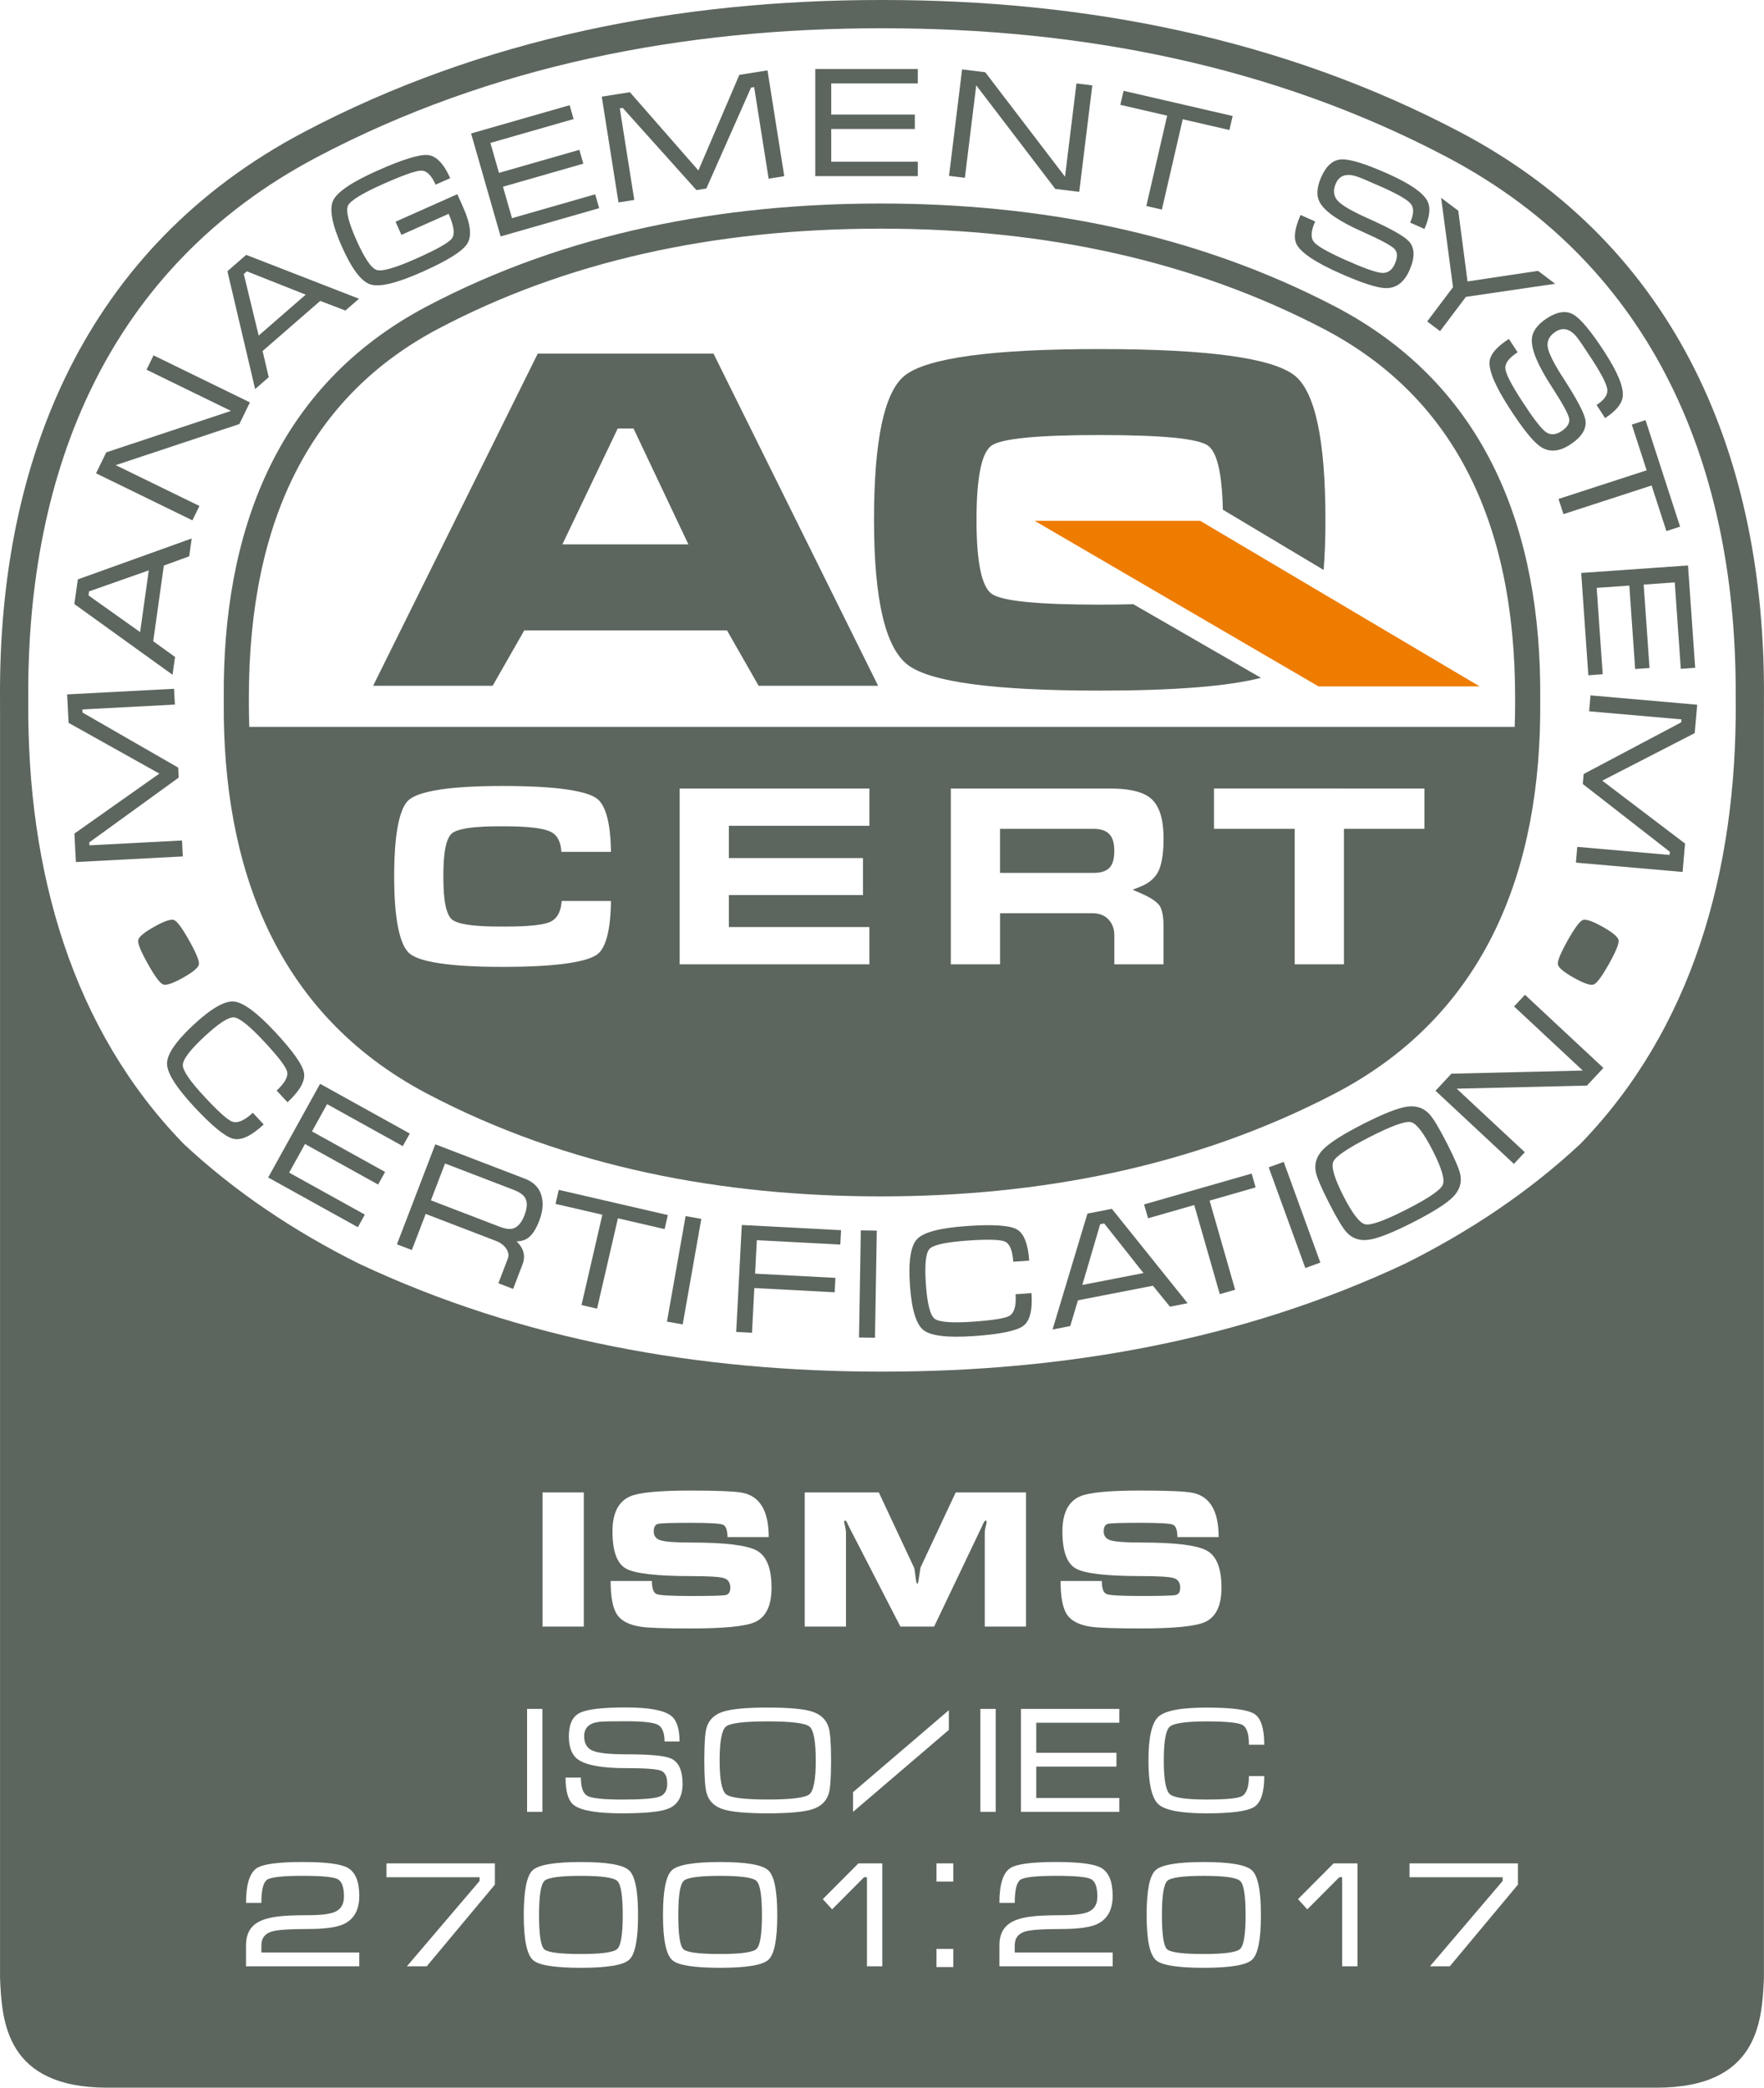
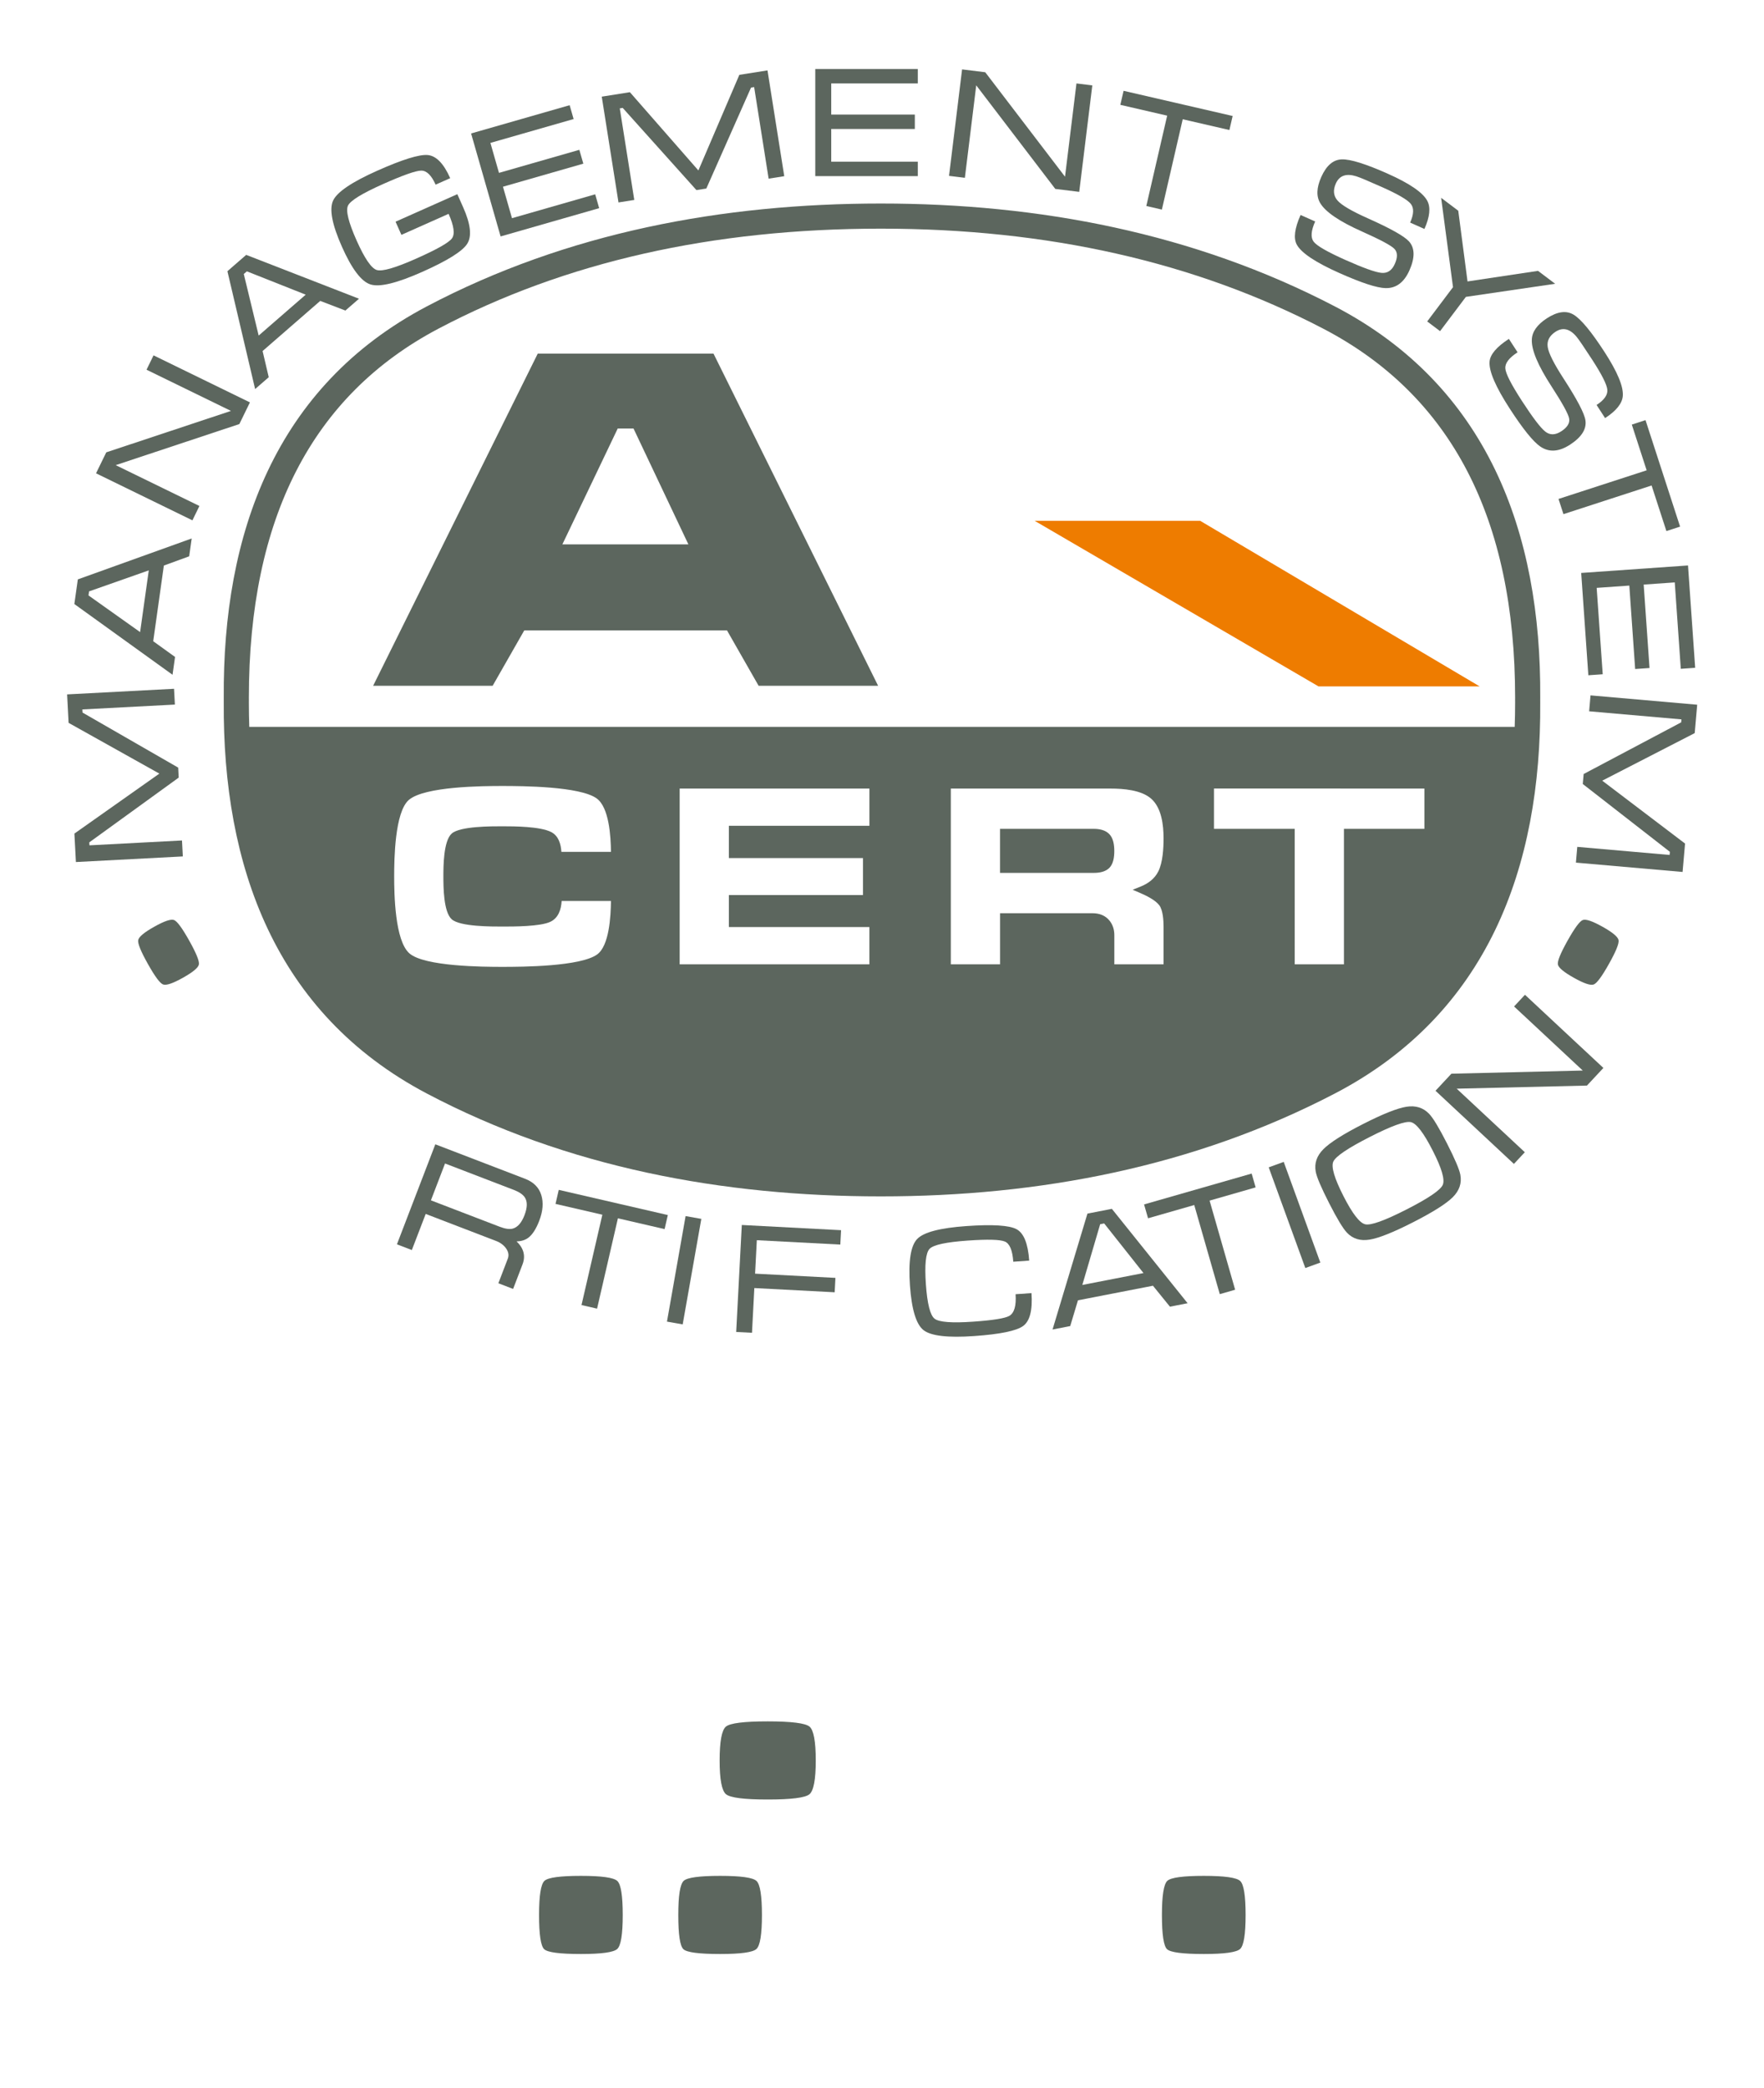
<svg xmlns="http://www.w3.org/2000/svg" version="1.1" id="Layer_1" x="0px" y="0px" width="100px" height="118.302px" viewBox="0 0 100 118.302" style="enable-background:new 0 0 100 118.302;" xml:space="preserve">
  <g>
    <polygon style="fill:none;" points="17.33,16.697 13.994,15.376 13.82,15.527 14.664,19.014  " />
    <path style="fill:none;" d="M79.986,63.587c-0.313-0.073-1.094,0.209-2.343,0.845   c-1.25,0.637-1.937,1.103-2.061,1.399c-0.125,0.296,0.068,0.945,0.578,1.946   c0.505,0.991,0.916,1.524,1.233,1.598c0.316,0.074,1.097-0.205,2.341-0.839   c1.244-0.634,1.93-1.1,2.057-1.397c0.127-0.297-0.063-0.944-0.571-1.94   C80.71,64.198,80.298,63.661,79.986,63.587z" />
    <path style="fill:none;" d="M85.891,39.794l-0.001-0.13l0.001-0.13   c0-10.161-3.626-17.132-10.879-20.91c-7.252-3.778-15.611-5.667-25.078-5.667   c-9.554,0-17.912,1.889-25.078,5.667c-7.165,3.778-10.748,10.749-10.748,20.91   l0.001,0.13l-0.001,0.13c0,0.472,0.007,0.937,0.023,1.395h71.736   C85.883,40.731,85.891,40.266,85.891,39.794z M43.005,38.86l-1.792-3.137H29.72   l-1.792,3.137h-6.775l9.331-18.821h9.964l9.331,18.821H43.005z M62.356,39.135   h-0.013H62.329c-5.95,0-9.568-0.483-10.854-1.448   c-1.285-0.966-1.928-3.704-1.928-8.216c0-4.529,0.581-7.259,1.743-8.19   c1.268-1.001,4.947-1.501,11.039-1.501h0.013h0.013   c6.092,0,9.771,0.5,11.039,1.501c1.162,0.931,1.743,3.66,1.743,8.19   c0,1.036-0.034,1.977-0.102,2.826l-5.714-3.415   c-0.044-2.063-0.328-3.276-0.852-3.637c-0.572-0.395-2.61-0.593-6.114-0.593   h-0.013H62.329c-3.504,0-5.541,0.197-6.114,0.593   c-0.572,0.395-0.858,1.804-0.858,4.226c0,2.388,0.291,3.783,0.871,4.187   c0.58,0.403,2.618,0.605,6.114,0.606c0.692-0,1.326-0.008,1.904-0.024   l7.237,4.171C69.609,38.893,66.567,39.135,62.356,39.135z M74.746,38.896   l-16.093-9.383h9.384l15.842,9.383H74.746z" />
    <polygon style="fill:none;" points="62.368,69.372 61.356,72.814 64.823,72.141 62.594,69.328  " />
    <polygon style="fill:none;" points="35.018,24.283 31.881,30.847 39.024,30.847 35.914,24.283     " />
    <path style="fill:none;" d="M29.132,67.429l-3.902-1.498l-0.801,2.088l3.903,1.498   c0.309,0.119,0.556,0.153,0.74,0.103c0.277-0.077,0.498-0.332,0.663-0.762   c0.165-0.431,0.173-0.764,0.022-0.999C29.65,67.691,29.442,67.548,29.132,67.429z   " />
    <path style="fill:none;" d="M82.029,8.903c-9.897-5.218-20.833-7.301-31.955-7.301   l-0.073,0l-0.073-0c-11.123,0-22.059,2.083-31.955,7.301   c-11.857,6.252-16.456,17.771-16.368,30.669l0.001,0.092l-0.001,0.092   c-0.066,9.679,2.508,18.582,8.808,25.064c2.877,2.688,6.236,4.943,9.931,6.785   c9.259,4.354,19.343,6.12,29.585,6.12l0.073-0l0.073,0   c10.242,0,20.325-1.766,29.584-6.12c3.696-1.842,7.054-4.098,9.931-6.785   c6.3-6.483,8.874-15.386,8.808-25.064l-0.001-0.092l0.001-0.092   C98.485,26.675,93.885,15.155,82.029,8.903z M96.098,37.842L95.283,37.899   l-0.342-4.896l-1.761,0.123l0.331,4.727l-0.814,0.057l-0.331-4.727l-1.851,0.129   l0.342,4.895l-0.814,0.057l-0.405-5.798l6.055-0.423L96.098,37.842z    M93.283,23.807l1.961,6.035l-0.776,0.252l-0.839-2.583l-4.996,1.623l-0.28-0.861   l4.996-1.623l-0.842-2.591L93.283,23.807z M89.217,17.837   c0.416,0.255,0.995,0.954,1.736,2.095c0.738,1.136,1.087,1.972,1.046,2.506   c-0.034,0.424-0.37,0.843-1.004,1.255l-0.483-0.744   c0.436-0.284,0.639-0.574,0.609-0.871c-0.031-0.297-0.317-0.863-0.859-1.696   c-0.464-0.715-0.759-1.147-0.885-1.298c-0.382-0.457-0.778-0.552-1.19-0.285   c-0.347,0.226-0.496,0.513-0.446,0.861c0.05,0.349,0.348,0.942,0.892,1.781   c0.77,1.186,1.186,1.978,1.247,2.376c0.075,0.495-0.219,0.956-0.878,1.385   c-0.625,0.406-1.184,0.441-1.678,0.105c-0.404-0.274-0.979-0.987-1.727-2.138   c-0.809-1.246-1.193-2.135-1.152-2.67c0.031-0.408,0.396-0.84,1.096-1.294   l0.493,0.759c-0.481,0.313-0.713,0.615-0.696,0.907   c0.017,0.292,0.333,0.912,0.949,1.86c0.603,0.928,1.038,1.501,1.306,1.718   c0.268,0.218,0.573,0.215,0.916-0.007c0.347-0.225,0.496-0.469,0.447-0.729   c-0.049-0.261-0.385-0.87-1.007-1.828c-0.76-1.171-1.129-2.049-1.108-2.635   c0.013-0.446,0.298-0.85,0.854-1.211C88.292,17.649,88.801,17.581,89.217,17.837z    M82.668,11.942l0.525,4.007l3.996-0.599l0.971,0.732l-5.06,0.743l-1.463,1.942   l-0.73-0.55l1.463-1.942l-0.674-5.063L82.668,11.942z M73.73,12.181l0.827,0.368   c-0.233,0.524-0.263,0.904-0.09,1.14c0.173,0.236,0.776,0.584,1.809,1.043   c1.011,0.45,1.688,0.693,2.031,0.729c0.343,0.036,0.598-0.132,0.764-0.505   c0.169-0.378,0.161-0.663-0.022-0.855c-0.184-0.192-0.797-0.52-1.84-0.984   c-1.275-0.568-2.063-1.103-2.364-1.606c-0.231-0.382-0.212-0.875,0.057-1.481   c0.291-0.654,0.681-0.987,1.169-1c0.488-0.012,1.353,0.258,2.597,0.811   c1.237,0.551,1.985,1.062,2.242,1.532c0.202,0.375,0.149,0.908-0.159,1.6   l-0.81-0.361c0.212-0.475,0.224-0.83,0.036-1.062   c-0.188-0.232-0.736-0.551-1.644-0.955c-0.778-0.347-1.261-0.549-1.45-0.607   c-0.569-0.176-0.954-0.039-1.154,0.409c-0.168,0.378-0.137,0.7,0.095,0.965   c0.232,0.265,0.804,0.601,1.718,1.008c1.292,0.575,2.071,1.013,2.339,1.314   c0.332,0.374,0.338,0.921,0.018,1.64c-0.303,0.681-0.753,1.015-1.35,1.002   c-0.488-0.01-1.359-0.294-2.613-0.852c-1.357-0.604-2.163-1.141-2.42-1.612   C73.319,13.504,73.39,12.943,73.73,12.181z M63.695,5.146l6.182,1.428   l-0.184,0.795l-2.646-0.611l-1.182,5.119l-0.882-0.204l1.182-5.119l-2.655-0.613   L63.695,5.146z M54.54,3.932l1.313,0.161l4.522,5.92l0.649-5.285l0.898,0.11   l-0.741,6.034l-1.356-0.167l-4.483-5.87l-0.643,5.241L53.8,9.966L54.54,3.932z    M46.217,3.91h5.813v0.816h-4.908v1.766h4.739v0.816h-4.739v1.855h4.908v0.817   h-5.813V3.91z M35.708,5.224l3.883,4.434l2.322-5.417l1.596-0.253l0.949,5.995   l-0.885,0.14l-0.822-5.189l-0.176,0.028l-2.535,5.72l-0.561,0.089l-4.179-4.657   l-0.167,0.027l0.822,5.189l-0.894,0.141l-0.95-5.995L35.708,5.224z M32.293,5.961   l0.225,0.785l-4.717,1.353l0.487,1.698l4.556-1.306l0.225,0.785l-4.555,1.306   l0.511,1.783l4.717-1.353l0.225,0.785l-5.587,1.602l-1.673-5.835L32.293,5.961z    M18.884,11.367c0.227-0.486,1.062-1.051,2.505-1.693   c1.422-0.633,2.373-0.928,2.855-0.887c0.481,0.041,0.907,0.478,1.278,1.311   l-0.827,0.368c-0.238-0.535-0.512-0.8-0.821-0.796   c-0.309,0.005-1.025,0.257-2.15,0.758c-1.2,0.534-1.865,0.944-1.998,1.229   c-0.132,0.286,0.031,0.941,0.488,1.969c0.455,1.021,0.837,1.58,1.145,1.676   c0.308,0.096,1.057-0.121,2.246-0.65c1.162-0.517,1.833-0.897,2.014-1.139   c0.18-0.242,0.118-0.706-0.188-1.393l-2.675,1.191l-0.332-0.746l3.502-1.559   l0.332,0.746c0.426,0.956,0.5,1.647,0.223,2.072   c-0.277,0.425-1.124,0.952-2.54,1.583c-1.438,0.64-2.416,0.878-2.936,0.714   c-0.52-0.164-1.06-0.875-1.62-2.134C18.824,12.726,18.657,11.853,18.884,11.367   z M13.958,14.442l6.394,2.485l-0.77,0.67l-1.427-0.547L14.886,19.892l0.349,1.484   l-0.77,0.67l-1.571-6.677L13.958,14.442z M6.024,25.633l7.069-2.348l-4.786-2.334   l0.397-0.814l5.464,2.665l-0.599,1.228l-7.01,2.327l4.746,2.315l-0.397,0.814   l-5.464-2.665L6.024,25.633z M4.411,32.832l6.455-2.319l-0.142,1.011l-1.436,0.524   l-0.603,4.288l1.237,0.891l-0.142,1.011l-5.566-4.008L4.411,32.832z M4.218,47.236   l4.816-3.398L3.889,40.962l-0.085-1.613l6.062-0.318l0.047,0.895l-5.246,0.275   l0.009,0.177l5.424,3.119l0.03,0.567l-5.069,3.669l0.009,0.168l5.247-0.275   l0.047,0.904l-6.061,0.318L4.218,47.236z M9.246,55.787   c-0.178-0.066-0.466-0.455-0.865-1.167c-0.399-0.711-0.581-1.16-0.546-1.346   c0.035-0.185,0.337-0.438,0.907-0.757c0.572-0.321,0.947-0.448,1.122-0.382   c0.176,0.066,0.464,0.456,0.864,1.171c0.4,0.714,0.582,1.164,0.547,1.348   c-0.036,0.184-0.34,0.437-0.912,0.758C9.796,55.728,9.424,55.854,9.246,55.787z    M11.614,62.172c0.771,0.827,1.286,1.288,1.546,1.385   c0.306,0.111,0.697-0.055,1.173-0.499l0.617,0.662   c-0.705,0.658-1.286,0.926-1.742,0.806c-0.456-0.121-1.187-0.72-2.191-1.797   c-1.021-1.095-1.536-1.908-1.547-2.44c-0.011-0.532,0.484-1.264,1.483-2.196   c1.004-0.936,1.771-1.383,2.301-1.339c0.53,0.044,1.307,0.615,2.332,1.714   c1.009,1.082,1.558,1.852,1.646,2.312c0.089,0.459-0.222,1.02-0.931,1.682   L15.684,61.799c0.476-0.444,0.672-0.808,0.588-1.094   c-0.084-0.285-0.514-0.844-1.288-1.674c-0.831-0.891-1.404-1.351-1.716-1.379   c-0.313-0.028-0.878,0.34-1.696,1.103c-0.809,0.754-1.211,1.291-1.205,1.609   C10.371,60.682,10.787,61.285,11.614,62.172z M21.434,67.124l-4.145-2.297   l-0.899,1.622l4.292,2.379l-0.396,0.714l-5.084-2.818l2.943-5.309l5.084,2.818   l-0.396,0.714l-4.292-2.379l-0.856,1.544l4.145,2.297L21.434,67.124z    M30.571,69.179c-0.18,0.469-0.39,0.791-0.627,0.966   c-0.169,0.125-0.388,0.193-0.658,0.204c0.173,0.161,0.291,0.331,0.356,0.508   c0.094,0.251,0.087,0.515-0.018,0.791l-0.534,1.392l-0.836-0.321l0.534-1.392   c0.072-0.188,0.042-0.378-0.089-0.571c-0.132-0.193-0.325-0.338-0.579-0.436   l-3.985-1.53l-0.786,2.046l-0.845-0.324l2.176-5.667l5.087,1.953   c0.481,0.185,0.787,0.491,0.921,0.919C30.819,68.145,30.781,68.632,30.571,69.179   z M35.029,69.038l-1.182,5.119l-0.882-0.204l1.182-5.119l-2.655-0.613l0.184-0.795   l6.182,1.427l-0.184,0.795L35.029,69.038z M38.675,75.029l-0.892-0.157l1.054-5.978   l0.892,0.157L38.675,75.029z M47.637,70.526l-4.733-0.248l-0.099,1.896   l4.555,0.239l-0.043,0.815l-4.555-0.239l-0.133,2.535l-0.895-0.047l0.318-6.062   l5.627,0.295L47.637,70.526z M49.606,75.839l-0.905-0.016l0.106-6.069   l0.905,0.016L49.606,75.839z M49.934,67.794c-8.948,0-17.776-1.631-25.742-5.831   c-8.604-4.537-11.572-12.888-11.508-22.179l0-0.121l-0-0.121   c-0.064-9.291,2.904-17.642,11.508-22.179c7.966-4.2,16.794-5.831,25.742-5.831   c8.959,0,17.747,1.666,25.736,5.829c8.638,4.499,11.708,12.788,11.645,22.181   l-0.001,0.121l0.001,0.121c0.063,9.393-3.007,17.682-11.645,22.182   C67.681,66.128,58.893,67.794,49.934,67.794z M58.005,75.137   c-0.381,0.279-1.306,0.469-2.776,0.572c-1.493,0.105-2.45-0.007-2.87-0.333   c-0.42-0.326-0.678-1.171-0.773-2.535c-0.096-1.369,0.04-2.246,0.408-2.631   c0.367-0.385,1.301-0.629,2.8-0.734c1.476-0.103,2.42-0.045,2.832,0.176   c0.413,0.22,0.653,0.814,0.721,1.782l-0.903,0.063   c-0.045-0.649-0.205-1.031-0.48-1.145c-0.275-0.114-0.979-0.132-2.112-0.053   c-1.216,0.085-1.933,0.241-2.151,0.466c-0.219,0.226-0.289,0.896-0.211,2.012   c0.077,1.104,0.241,1.753,0.493,1.949c0.251,0.196,0.981,0.252,2.191,0.167   c1.127-0.079,1.811-0.189,2.05-0.33c0.279-0.168,0.396-0.576,0.35-1.225   l0.903-0.063C58.543,74.238,58.386,74.858,58.005,75.137z M66.323,74.046   l-0.963-1.187l-4.251,0.826l-0.439,1.46l-1.002,0.195l1.978-6.568l1.385-0.269   l4.294,5.349L66.323,74.046z M70.019,73.085l-0.87,0.25l-1.448-5.05   l-2.619,0.751l-0.225-0.785l6.1-1.749l0.225,0.785l-2.611,0.749L70.019,73.085z    M73.976,71.834l-2.076-5.704l0.851-0.309l2.076,5.704L73.976,71.834z    M82.357,67.842c-0.374,0.373-1.126,0.847-2.254,1.422   c-1.122,0.572-1.945,0.9-2.467,0.983c-0.522,0.083-0.947-0.047-1.275-0.391   c-0.227-0.236-0.563-0.792-1.009-1.667c-0.454-0.891-0.709-1.488-0.764-1.792   c-0.088-0.473,0.057-0.899,0.435-1.277c0.378-0.378,1.126-0.852,2.244-1.422   c1.123-0.572,1.944-0.899,2.463-0.981c0.52-0.082,0.947,0.05,1.283,0.397   c0.227,0.237,0.565,0.795,1.013,1.675c0.451,0.886,0.704,1.481,0.76,1.784   C82.875,67.045,82.732,67.469,82.357,67.842z M89.963,61.516l-7.384,0.176   l3.861,3.601l-0.617,0.662l-4.446-4.146l0.902-0.967l7.447-0.178l-3.894-3.632   l0.617-0.662l4.446,4.146L89.963,61.516z M91.209,54.62   c-0.398,0.712-0.687,1.101-0.865,1.167c-0.178,0.067-0.55-0.059-1.117-0.376   c-0.573-0.321-0.877-0.574-0.912-0.758c-0.036-0.184,0.147-0.634,0.547-1.348   c0.4-0.715,0.688-1.105,0.864-1.171c0.176-0.066,0.55,0.061,1.122,0.382   c0.57,0.319,0.872,0.572,0.906,0.757C91.79,53.46,91.608,53.909,91.209,54.62   z M96.072,41.543l-5.242,2.695l4.695,3.564l-0.141,1.609l-6.047-0.529   l0.078-0.893l5.233,0.458l0.016-0.177l-4.937-3.844l0.05-0.566l5.53-2.928   l0.015-0.168l-5.234-0.458l0.079-0.902l6.047,0.529L96.072,41.543z" />
    <polygon style="fill:none;" points="5.017,33.741 7.943,35.819 8.434,32.322 5.05,33.513  " />
    <path style="fill:#5C665E;" d="M90.849,52.517c-0.573-0.321-0.947-0.448-1.122-0.382   c-0.176,0.066-0.463,0.456-0.864,1.171c-0.4,0.714-0.583,1.164-0.547,1.348   c0.035,0.184,0.339,0.437,0.912,0.758c0.567,0.317,0.939,0.443,1.117,0.376   c0.178-0.066,0.466-0.455,0.865-1.167c0.399-0.711,0.581-1.16,0.546-1.346   C91.721,53.089,91.418,52.836,90.849,52.517z" />
    <polygon style="fill:#5C665E;" points="41.734,75.478 42.63,75.524 42.763,72.99 47.317,73.229    47.36,72.413 42.805,72.174 42.904,70.278 47.637,70.526 47.68,69.711    42.052,69.416  " />
-     <rect x="46.172" y="72.344" transform="matrix(0.017 -1 1 0.017 -24.432 120.733)" style="fill:#5C665E;" width="6.07" height="0.905" />
-     <path style="fill:#5C665E;" d="M11.571,58.755c0.818-0.763,1.383-1.13,1.696-1.103   c0.313,0.028,0.885,0.487,1.716,1.379c0.774,0.831,1.204,1.389,1.288,1.674   c0.084,0.286-0.112,0.65-0.588,1.094l0.617,0.662   c0.71-0.662,1.02-1.222,0.931-1.682c-0.088-0.459-0.637-1.23-1.646-2.312   c-1.025-1.099-1.802-1.67-2.332-1.714c-0.53-0.044-1.297,0.403-2.301,1.339   c-0.999,0.932-1.494,1.664-1.483,2.196c0.011,0.532,0.527,1.345,1.547,2.44   c1.005,1.077,1.735,1.676,2.191,1.797c0.456,0.12,1.037-0.148,1.742-0.806   l-0.617-0.662c-0.476,0.444-0.867,0.61-1.173,0.499   c-0.26-0.097-0.776-0.559-1.546-1.385c-0.827-0.887-1.244-1.49-1.249-1.808   C10.36,60.046,10.761,59.509,11.571,58.755z" />
    <rect x="35.722" y="71.508" transform="matrix(0.174 -0.985 0.985 0.174 -38.841 97.635)" style="fill:#5C665E;" width="6.07" height="0.905" />
-     <polygon style="fill:#5C665E;" points="18.542,62.568 22.834,64.948 23.23,64.234 18.146,61.416    15.203,66.724 20.287,69.542 20.682,68.828 16.391,66.449 17.29,64.827    21.434,67.124 21.83,66.41 17.686,64.113  " />
    <path style="fill:#5C665E;" d="M29.765,66.797l-5.087-1.953l-2.176,5.667l0.845,0.324   l0.786-2.046l3.985,1.53c0.254,0.098,0.447,0.243,0.579,0.436   c0.132,0.193,0.162,0.384,0.089,0.571l-0.534,1.392l0.836,0.321l0.534-1.392   c0.106-0.276,0.112-0.54,0.018-0.791c-0.065-0.177-0.184-0.346-0.356-0.508   c0.27-0.01,0.489-0.078,0.658-0.204c0.238-0.175,0.447-0.497,0.627-0.966   c0.21-0.547,0.248-1.034,0.115-1.463C30.552,67.288,30.245,66.982,29.765,66.797   z M29.734,68.858c-0.165,0.431-0.387,0.685-0.663,0.762   c-0.184,0.05-0.431,0.015-0.74-0.103l-3.903-1.498l0.801-2.088l3.902,1.498   c0.309,0.119,0.517,0.262,0.624,0.43C29.907,68.094,29.899,68.427,29.734,68.858z" />
    <polygon style="fill:#5C665E;" points="31.676,67.426 31.492,68.221 34.147,68.834 32.965,73.953    33.847,74.157 35.029,69.038 37.675,69.649 37.859,68.853  " />
    <path style="fill:#5C665E;" d="M57.572,73.339c0.045,0.649-0.071,1.058-0.35,1.225   c-0.239,0.141-0.922,0.251-2.05,0.33c-1.21,0.085-1.94,0.029-2.191-0.167   c-0.251-0.196-0.415-0.846-0.493-1.949c-0.078-1.115-0.008-1.786,0.211-2.012   c0.218-0.226,0.936-0.381,2.151-0.466c1.133-0.079,1.837-0.062,2.112,0.053   c0.275,0.114,0.435,0.496,0.48,1.145l0.903-0.063   c-0.068-0.968-0.308-1.562-0.721-1.782c-0.413-0.22-1.357-0.279-2.832-0.176   c-1.499,0.105-2.432,0.349-2.8,0.734c-0.367,0.385-0.504,1.261-0.408,2.631   c0.096,1.363,0.353,2.208,0.773,2.535c0.42,0.326,1.377,0.438,2.87,0.333   c1.47-0.103,2.395-0.294,2.776-0.572c0.381-0.279,0.538-0.899,0.471-1.861   L57.572,73.339z" />
    <path style="fill:#5C665E;" d="M61.646,68.771l-1.978,6.568l1.002-0.195l0.439-1.46   l4.251-0.826l0.963,1.187l1.002-0.195l-4.294-5.349L61.646,68.771z M61.356,72.814   l1.012-3.442l0.227-0.044l2.228,2.812L61.356,72.814z" />
    <rect x="72.911" y="65.792" transform="matrix(0.94 -0.342 0.342 0.94 -19.115 29.241)" style="fill:#5C665E;" width="0.905" height="6.07" />
    <polygon style="fill:#5C665E;" points="85.832,57.033 89.726,60.664 82.279,60.843 81.378,61.81    85.823,65.955 86.441,65.293 82.579,61.692 89.963,61.516 90.895,60.517    86.449,56.371  " />
    <path style="fill:#5C665E;" d="M82.026,64.788c-0.448-0.88-0.786-1.439-1.013-1.675   c-0.336-0.347-0.763-0.479-1.283-0.397c-0.519,0.082-1.34,0.409-2.463,0.981   c-1.118,0.569-1.865,1.043-2.244,1.422c-0.378,0.379-0.523,0.804-0.435,1.277   c0.055,0.304,0.309,0.901,0.764,1.792c0.446,0.875,0.782,1.431,1.009,1.667   c0.328,0.344,0.753,0.475,1.275,0.391c0.522-0.083,1.345-0.411,2.467-0.983   c1.128-0.575,1.879-1.049,2.254-1.422c0.374-0.373,0.517-0.797,0.429-1.269   C82.731,66.269,82.478,65.674,82.026,64.788z M81.79,67.14   c-0.127,0.297-0.813,0.763-2.057,1.397c-1.244,0.634-2.025,0.914-2.341,0.839   c-0.317-0.075-0.728-0.607-1.233-1.598c-0.51-1.002-0.703-1.65-0.578-1.946   c0.125-0.296,0.811-0.762,2.061-1.399c1.249-0.637,2.03-0.918,2.343-0.845   c0.313,0.073,0.724,0.61,1.234,1.612C81.728,66.195,81.918,66.843,81.79,67.14z   " />
    <polygon style="fill:#5C665E;" points="70.956,66.502 64.857,68.251 65.082,69.036 67.701,68.285    69.149,73.335 70.019,73.085 68.571,68.035 71.181,67.286  " />
    <polygon style="fill:#EE7C00;" points="58.654,29.513 74.746,38.896 83.881,38.896 68.038,29.513     " />
    <path style="fill:#5C665E;" d="M21.005,16.119c0.52,0.164,1.498-0.074,2.936-0.714   c1.416-0.63,2.263-1.158,2.54-1.583c0.277-0.425,0.203-1.115-0.223-2.072   l-0.332-0.746l-3.502,1.559l0.332,0.746l2.675-1.191   c0.305,0.686,0.368,1.151,0.188,1.393c-0.18,0.242-0.852,0.622-2.014,1.139   c-1.189,0.529-1.938,0.746-2.246,0.65c-0.308-0.096-0.69-0.655-1.145-1.676   c-0.457-1.027-0.62-1.683-0.488-1.969c0.132-0.285,0.798-0.695,1.998-1.229   c1.124-0.5,1.841-0.753,2.15-0.758c0.309-0.005,0.582,0.261,0.821,0.796   l0.827-0.368c-0.37-0.832-0.797-1.269-1.278-1.311   c-0.482-0.041-1.433,0.254-2.855,0.887c-1.443,0.643-2.278,1.207-2.505,1.693   c-0.227,0.486-0.06,1.359,0.501,2.619C19.945,15.244,20.485,15.956,21.005,16.119   z" />
    <polygon style="fill:#5C665E;" points="52.03,9.164 47.122,9.164 47.122,7.309 51.861,7.309    51.861,6.493 47.122,6.493 47.122,4.727 52.03,4.727 52.03,3.91 46.217,3.91    46.217,9.98 52.03,9.98  " />
    <polygon style="fill:#5C665E;" points="55.342,4.836 59.824,10.706 61.181,10.872 61.922,4.839    61.024,4.728 60.375,10.013 55.853,4.094 54.54,3.932 53.8,9.966    54.698,10.076  " />
    <polygon style="fill:#5C665E;" points="90.042,38.265 90.857,38.208 90.514,33.313 92.365,33.183    92.696,37.911 93.51,37.854 93.179,33.126 94.941,33.003 95.283,37.899    96.098,37.842 95.692,32.043 89.637,32.467  " />
    <polygon style="fill:#5C665E;" points="88.351,28.274 88.631,29.135 93.628,27.511 94.467,30.094    95.243,29.842 93.283,23.807 92.506,24.06 93.348,26.651  " />
    <path style="fill:#5C665E;" d="M75.935,15.475c1.254,0.558,2.125,0.842,2.613,0.852   c0.596,0.013,1.046-0.321,1.35-1.002c0.32-0.719,0.314-1.265-0.018-1.64   c-0.268-0.3-1.048-0.738-2.339-1.314c-0.913-0.407-1.486-0.743-1.718-1.008   c-0.231-0.265-0.263-0.587-0.095-0.965c0.2-0.449,0.584-0.585,1.154-0.409   c0.188,0.058,0.671,0.26,1.45,0.607c0.908,0.404,1.456,0.723,1.644,0.955   c0.188,0.233,0.176,0.587-0.036,1.062l0.81,0.361   c0.308-0.692,0.361-1.225,0.159-1.6c-0.257-0.471-1.004-0.981-2.242-1.532   c-1.243-0.553-2.109-0.824-2.597-0.811c-0.488,0.013-0.878,0.346-1.169,1   c-0.269,0.605-0.288,1.099-0.057,1.481c0.301,0.503,1.089,1.038,2.364,1.606   c1.043,0.465,1.656,0.793,1.84,0.984c0.183,0.192,0.191,0.477,0.022,0.855   c-0.166,0.373-0.421,0.541-0.764,0.505c-0.343-0.036-1.02-0.279-2.031-0.729   c-1.032-0.46-1.635-0.807-1.809-1.043c-0.174-0.236-0.144-0.616,0.09-1.14   l-0.827-0.368c-0.339,0.762-0.411,1.323-0.214,1.682   C73.772,14.333,74.578,14.871,75.935,15.475z" />
    <polygon style="fill:#5C665E;" points="64.984,11.673 65.866,11.877 67.048,6.758 69.694,7.368    69.878,6.573 63.695,5.146 63.511,5.941 66.166,6.554  " />
    <polygon style="fill:#5C665E;" points="80.907,18.215 81.637,18.765 83.1,16.823 88.161,16.081    87.189,15.349 83.193,15.948 82.668,11.942 81.697,11.21 82.37,16.273  " />
    <polygon style="fill:#5C665E;" points="35.957,11.33 35.135,6.142 35.301,6.115 39.48,10.772    40.041,10.684 42.576,4.963 42.752,4.935 43.573,10.124 44.459,9.984    43.509,3.989 41.913,4.241 39.591,9.659 35.708,5.224 34.113,5.477 35.062,11.472     " />
    <path style="fill:#5C665E;" d="M86.838,19.249c-0.022,0.586,0.348,1.464,1.108,2.635   c0.622,0.958,0.958,1.567,1.007,1.828c0.049,0.261-0.1,0.504-0.447,0.729   c-0.343,0.222-0.648,0.225-0.916,0.007c-0.268-0.217-0.703-0.79-1.306-1.718   c-0.616-0.948-0.932-1.568-0.949-1.86c-0.017-0.292,0.215-0.595,0.696-0.907   l-0.493-0.759c-0.7,0.454-1.065,0.885-1.096,1.294   c-0.041,0.534,0.343,1.424,1.152,2.67c0.748,1.151,1.323,1.863,1.727,2.138   c0.493,0.336,1.053,0.301,1.678-0.105c0.66-0.428,0.953-0.89,0.878-1.385   c-0.061-0.398-0.476-1.19-1.247-2.376c-0.544-0.839-0.842-1.432-0.892-1.781   c-0.05-0.348,0.099-0.635,0.446-0.861c0.412-0.267,0.809-0.172,1.19,0.285   c0.126,0.151,0.422,0.584,0.885,1.298c0.542,0.834,0.828,1.399,0.859,1.696   c0.031,0.297-0.172,0.588-0.609,0.871l0.483,0.744   c0.635-0.412,0.97-0.831,1.004-1.255c0.041-0.535-0.308-1.37-1.046-2.506   c-0.741-1.141-1.319-1.839-1.736-2.095c-0.416-0.255-0.925-0.188-1.525,0.202   C87.137,18.399,86.852,18.803,86.838,19.249z" />
    <polygon style="fill:#5C665E;" points="33.966,11.796 33.741,11.011 29.024,12.364 28.513,10.581    33.068,9.274 32.843,8.49 28.287,9.796 27.801,8.098 32.518,6.746 32.293,5.961    26.706,7.563 28.379,13.398  " />
    <path style="fill:#5C665E;" d="M15.235,21.375L14.886,19.892l3.268-2.841l1.427,0.547   l0.77-0.67l-6.394-2.485l-1.065,0.926l1.571,6.677L15.235,21.375z    M13.994,15.376l3.336,1.322l-2.666,2.317L13.82,15.527L13.994,15.376z" />
    <path style="fill:#5C665E;" d="M9.923,37.227l-1.237-0.891l0.603-4.288l1.436-0.524   l0.142-1.011l-6.455,2.319l-0.197,1.397l5.566,4.008L9.923,37.227z M7.943,35.819   l-2.926-2.078l0.032-0.229l3.385-1.191L7.943,35.819z" />
    <polygon style="fill:#5C665E;" points="90.087,40.307 95.321,40.765 95.306,40.933 89.776,43.861    89.726,44.426 94.664,48.27 94.648,48.447 89.415,47.989 89.337,48.882    95.384,49.411 95.525,47.802 90.83,44.238 96.072,41.543 96.213,39.934    90.166,39.405  " />
    <polygon style="fill:#5C665E;" points="10.317,47.627 5.071,47.902 5.062,47.734 10.13,44.065    10.101,43.498 4.677,40.378 4.667,40.201 9.914,39.926 9.866,39.031    3.805,39.349 3.889,40.962 9.034,43.838 4.218,47.236 4.303,48.849 10.364,48.531     " />
    <polygon style="fill:#5C665E;" points="11.305,28.672 6.559,26.358 13.569,24.03 14.168,22.802    8.704,20.137 8.307,20.951 13.093,23.285 6.024,25.633 5.444,26.821    10.908,29.486  " />
    <path style="fill:#5C665E;" d="M87.315,39.785l-0.001-0.121l0.001-0.121   c0.063-9.393-3.007-17.682-11.645-22.181c-7.989-4.163-16.777-5.829-25.736-5.829   c-8.948,0-17.776,1.631-25.742,5.831c-8.604,4.537-11.572,12.887-11.508,22.179   l0,0.121l-0,0.121c-0.064,9.291,2.904,17.642,11.508,22.179   c7.966,4.2,16.794,5.831,25.742,5.831c8.959,0,17.747-1.666,25.736-5.828   C84.308,57.467,87.379,49.178,87.315,39.785z M25.608,52.093   c0.471,0.421,2.271,0.412,2.869,0.412c0.637,0,2.154,0.003,2.728-0.273   c0.457-0.219,0.606-0.704,0.635-1.175h2.795   c-0.01,0.88-0.1,2.538-0.785,3.03c-0.952,0.683-4.236,0.702-5.374,0.702   c-1.078,0-4.408-0.019-5.265-0.763c-0.829-0.72-0.865-3.377-0.865-4.369   c0-0.956,0.031-3.632,0.829-4.326c0.887-0.77,4.189-0.792,5.301-0.792   c1.139,0,4.39,0.02,5.345,0.702c0.707,0.505,0.804,2.137,0.814,3.03h-2.81   c-0.028-0.441-0.16-0.907-0.579-1.122c-0.62-0.318-2.081-0.326-2.77-0.326   c-0.599,0-2.398-0.008-2.869,0.412c-0.469,0.418-0.472,1.862-0.472,2.435   C25.136,50.245,25.139,51.675,25.608,52.093z M49.285,46.795H41.32v1.829h7.603   v2.095H41.32v1.815h7.965v2.11H38.53v-9.959h10.756V46.795z M14.131,41.189   c-0.015-0.458-0.023-0.923-0.023-1.395l0.001-0.13l-0.001-0.13   c0-10.161,3.583-17.132,10.748-20.91c7.166-3.778,15.524-5.667,25.078-5.667   c9.467,0,17.826,1.889,25.078,5.667c7.253,3.778,10.879,10.749,10.879,20.91   l-0.001,0.13l0.001,0.13c0,0.472-0.008,0.937-0.024,1.395H14.131z M64.646,50.607   c0.331,0.143,0.85,0.394,1.072,0.69c0.216,0.288,0.243,0.884,0.243,1.229   v2.119h-2.79v-1.656c0-0.294-0.078-0.568-0.259-0.802   c-0.243-0.314-0.592-0.438-0.982-0.438h-5.237v2.896h-2.791v-9.959h9.071   c0.71,0,1.727,0.079,2.288,0.574c0.593,0.523,0.7,1.5,0.7,2.241   c0,0.567-0.04,1.365-0.298,1.881c-0.211,0.421-0.581,0.689-1.011,0.861   l-0.442,0.176L64.646,50.607z M68.82,46.968v-2.284H80.748v2.284h-4.561v7.676   h-2.791V46.968H68.82z" />
    <path style="fill:#5C665E;" d="M62.001,46.968h-5.31v2.496h5.31   c0.309,0,0.658-0.054,0.886-0.282c0.238-0.238,0.282-0.639,0.282-0.958   c0-0.325-0.048-0.723-0.29-0.965C62.651,47.029,62.313,46.968,62.001,46.968z" />
    <path style="fill:#5C665E;" d="M30.484,20.039l-9.331,18.821h6.775l1.792-3.137h11.493   l1.792,3.137h6.774l-9.331-18.821H30.484z M31.881,30.847l3.137-6.564h0.896   l3.11,6.564H31.881z" />
-     <path style="fill:#5C665E;" d="M62.343,34.264c-3.495-0-5.533-0.202-6.114-0.606   c-0.581-0.404-0.871-1.799-0.871-4.187c0-2.423,0.286-3.832,0.858-4.226   c0.572-0.395,2.61-0.593,6.114-0.593h0.013h0.013   c3.504,0,5.541,0.197,6.114,0.593c0.524,0.362,0.808,1.574,0.852,3.637   l5.714,3.415c0.068-0.849,0.102-1.791,0.102-2.826   c0-4.529-0.581-7.259-1.743-8.19c-1.268-1.001-4.947-1.501-11.039-1.501h-0.013   H62.329c-6.092,0-9.771,0.5-11.039,1.501c-1.162,0.931-1.743,3.66-1.743,8.19   c0,4.512,0.643,7.25,1.928,8.216c1.285,0.965,4.903,1.448,10.854,1.448h0.013   h0.013c4.211,0,7.253-0.242,9.128-0.725l-7.237-4.171   C63.669,34.255,63.034,34.264,62.343,34.264z" />
    <path style="fill:#5C665E;" d="M11.275,54.653c0.035-0.184-0.147-0.634-0.547-1.348   c-0.4-0.715-0.688-1.105-0.864-1.171c-0.175-0.066-0.55,0.061-1.122,0.382   c-0.57,0.319-0.872,0.572-0.907,0.757c-0.035,0.186,0.147,0.635,0.546,1.346   c0.399,0.712,0.687,1.101,0.865,1.167c0.178,0.067,0.55-0.059,1.117-0.376   C10.936,55.09,11.24,54.837,11.275,54.653z" />
    <path style="fill:#5C665E;" d="M43.52,97.545c-1.345,0-2.136,0.099-2.371,0.298   c-0.235,0.2-0.353,0.84-0.353,1.92c0,1.069,0.119,1.704,0.357,1.907   c0.238,0.202,1.027,0.302,2.367,0.302c1.34,0,2.129-0.099,2.367-0.298   c0.238-0.2,0.358-0.837,0.358-1.912c0-1.08-0.118-1.72-0.353-1.92   C45.656,97.645,44.866,97.545,43.52,97.545z" />
    <path style="fill:#5C665E;" d="M32.931,106.299c-1.172,0-1.862,0.094-2.065,0.281   c-0.205,0.189-0.307,0.833-0.307,1.937c0,1.108,0.097,1.754,0.29,1.937   c0.192,0.182,0.887,0.273,2.082,0.273c1.168,0,1.855-0.095,2.061-0.285   c0.207-0.191,0.311-0.833,0.311-1.924c0-1.093-0.102-1.734-0.306-1.928   C34.793,106.395,34.104,106.299,32.931,106.299z" />
    <path style="fill:#5C665E;" d="M68.241,106.299c-1.172,0-1.862,0.094-2.065,0.281   c-0.204,0.189-0.307,0.833-0.307,1.937c0,1.108,0.097,1.754,0.29,1.937   c0.191,0.182,0.887,0.273,2.082,0.273c1.168,0,1.855-0.095,2.061-0.285   c0.207-0.191,0.311-0.833,0.311-1.924c0-1.093-0.102-1.734-0.306-1.928   C70.103,106.395,69.415,106.299,68.241,106.299z" />
    <path style="fill:#5C665E;" d="M40.824,106.299c-1.172,0-1.862,0.094-2.065,0.281   c-0.205,0.189-0.307,0.833-0.307,1.937c0,1.108,0.096,1.754,0.289,1.937   c0.192,0.182,0.887,0.273,2.082,0.273c1.168,0,1.855-0.095,2.06-0.285   c0.207-0.191,0.311-0.833,0.311-1.924c0-1.093-0.102-1.734-0.306-1.928   C42.686,106.395,41.997,106.299,40.824,106.299z" />
-     <path style="fill:#5C665E;" d="M99.998,39.664l0-0.081   c0.092-13.505-4.826-25.56-17.223-32.096C72.646,2.145,61.459,0,50.073,0   l-0.073,0L49.927,0C38.541,0,27.354,2.145,17.225,7.486   C4.827,14.023-0.091,26.078,0.001,39.583l0.001,0.081l-0.001,0.081   c-0.002,0.294-0.001,0.587,0.002,0.879l-0-0.014H0.002v71.494   c0.109,2.441,0.315,6.199,6.098,6.199h43.899h43.899   c5.783,0,5.989-3.758,6.098-6.199V40.61H99.997l-0.001,0.014   c0.003-0.292,0.004-0.585,0.002-0.879L99.998,39.664z M20.367,110.641v0.783   h-6.42v-1.198c0-0.51,0.156-0.894,0.468-1.154   c0.267-0.227,0.684-0.379,1.252-0.458c0.397-0.057,0.985-0.085,1.763-0.085   c0.755,0,1.274-0.062,1.558-0.189c0.34-0.149,0.511-0.437,0.511-0.867   c0-0.544-0.123-0.874-0.37-0.995c-0.247-0.121-0.904-0.18-1.971-0.18   c-1.124,0-1.795,0.072-2.014,0.218c-0.218,0.145-0.327,0.583-0.327,1.314h-0.869   c0-1.05,0.207-1.709,0.622-1.975c0.352-0.227,1.215-0.341,2.588-0.341   c1.306,0,2.155,0.108,2.546,0.324c0.443,0.246,0.664,0.778,0.664,1.596   c0,0.813-0.312,1.354-0.936,1.622c-0.397,0.17-1.07,0.255-2.018,0.255   c-1.028,0-1.697,0.048-2.009,0.143c-0.392,0.119-0.587,0.379-0.587,0.779v0.406   H20.367z M28.056,106.794l-3.866,4.631h-1.124l4.121-4.836v-0.213h-5.279v-0.783   h6.147V106.794z M35.668,111.054c-0.335,0.304-1.246,0.455-2.733,0.455   c-1.487,0-2.392-0.145-2.716-0.434c-0.352-0.312-0.528-1.164-0.528-2.554   s0.17-2.239,0.511-2.546c0.341-0.307,1.252-0.46,2.733-0.46   c1.47,0,2.377,0.155,2.721,0.464c0.344,0.309,0.515,1.157,0.515,2.542   C36.17,109.906,36.003,110.75,35.668,111.054z M29.88,102.671v-5.833h0.868v5.833   H29.88z M41.027,89.424c-0.248-0.074-0.865-0.112-1.85-0.112   c-1.949,0-3.179-0.142-3.69-0.425c-0.51-0.284-0.766-0.985-0.766-2.105   c0-1.035,0.334-1.698,1-1.988c0.51-0.22,1.644-0.329,3.402-0.329   c1.566,0,2.559,0.043,2.977,0.128c0.985,0.198,1.478,1.035,1.478,2.509h-2.339   c0-0.404-0.089-0.64-0.266-0.707c-0.177-0.067-0.79-0.101-1.839-0.101   c-1.056,0-1.666,0.019-1.829,0.058c-0.163,0.039-0.244,0.183-0.244,0.431   c0,0.262,0.138,0.432,0.415,0.51c0.277,0.078,0.843,0.117,1.701,0.117   c1.928,0,3.17,0.152,3.726,0.457c0.557,0.305,0.835,1.007,0.835,2.105   c0,1.014-0.312,1.662-0.936,1.946c-0.539,0.241-1.751,0.362-3.636,0.362   c-1.453,0-2.396-0.032-2.828-0.096c-0.666-0.099-1.12-0.331-1.361-0.696   c-0.241-0.365-0.361-0.998-0.361-1.898h2.339c0,0.425,0.092,0.673,0.277,0.744   c0.184,0.071,0.833,0.106,1.946,0.106c1.127,0,1.779-0.018,1.956-0.053   c0.177-0.035,0.266-0.174,0.266-0.415C41.399,89.681,41.275,89.498,41.027,89.424   z M35.474,96.754c1.3,0,2.154,0.156,2.563,0.468   c0.324,0.25,0.486,0.738,0.486,1.464h-0.852c0-0.504-0.128-0.82-0.383-0.952   c-0.255-0.132-0.86-0.197-1.814-0.197c-0.817,0-1.32,0.011-1.507,0.034   c-0.568,0.068-0.851,0.339-0.851,0.813c0,0.399,0.153,0.67,0.46,0.812   c0.307,0.143,0.939,0.214,1.899,0.214c1.357,0,2.211,0.079,2.563,0.239   c0.437,0.199,0.656,0.675,0.656,1.43c0,0.715-0.264,1.184-0.792,1.405   c-0.431,0.182-1.305,0.272-2.622,0.272c-1.425,0-2.341-0.156-2.75-0.468   c-0.312-0.238-0.469-0.758-0.469-1.558h0.869c0,0.551,0.122,0.895,0.366,1.035   c0.244,0.139,0.908,0.209,1.992,0.209c1.062,0,1.75-0.051,2.065-0.153   c0.315-0.102,0.472-0.349,0.472-0.741c0-0.397-0.118-0.644-0.353-0.741   c-0.236-0.097-0.901-0.145-1.997-0.145c-1.34,0-2.239-0.162-2.699-0.485   c-0.352-0.244-0.528-0.684-0.528-1.32c0-0.687,0.211-1.131,0.634-1.333   C33.304,96.854,34.169,96.754,35.474,96.754z M33.095,92.172h-2.339v-7.602h2.339   V92.172z M43.561,111.054c-0.335,0.304-1.246,0.455-2.733,0.455   c-1.488,0-2.393-0.145-2.716-0.434c-0.352-0.312-0.528-1.164-0.528-2.554   s0.17-2.239,0.511-2.546c0.341-0.307,1.252-0.46,2.733-0.46   c1.47,0,2.377,0.155,2.72,0.464c0.344,0.309,0.515,1.157,0.515,2.542   C44.064,109.906,43.896,110.75,43.561,111.054z M43.52,102.756   c-1.209,0-2.055-0.078-2.537-0.234c-0.483-0.156-0.789-0.453-0.92-0.89   c-0.091-0.301-0.136-0.922-0.136-1.865c0-0.959,0.043-1.581,0.128-1.865   c0.131-0.443,0.44-0.744,0.928-0.903c0.488-0.159,1.334-0.238,2.537-0.238   c1.209,0,2.054,0.078,2.533,0.234c0.48,0.156,0.788,0.455,0.924,0.898   c0.091,0.301,0.136,0.925,0.136,1.873c0,0.954-0.042,1.572-0.128,1.856   c-0.131,0.443-0.437,0.742-0.919,0.898   C45.584,102.678,44.735,102.756,43.52,102.756z M55.869,86.165   c-0.028,0-0.064,0.041-0.107,0.122c-0.042,0.083-0.078,0.159-0.106,0.23   l-2.701,5.655H51.042l-2.913-5.656c-0.043-0.092-0.081-0.174-0.117-0.245   c-0.035-0.071-0.067-0.106-0.096-0.106c-0.042,0-0.064,0.025-0.064,0.074   c0,0.007,0.025,0.124,0.074,0.351c0.021,0.101,0.032,0.183,0.032,0.246v5.336   h-2.339v-7.602h4.2l1.999,4.264c0.021,0.05,0.048,0.214,0.08,0.494   c0.032,0.28,0.065,0.42,0.101,0.42c0.028,0,0.055-0.083,0.08-0.25   c0.025-0.167,0.059-0.388,0.101-0.664l1.999-4.264H58.165v7.602h-2.339v-5.334   c0-0.092,0.018-0.207,0.053-0.342c0.036-0.135,0.053-0.218,0.053-0.246   C55.933,86.193,55.912,86.165,55.869,86.165z M53.789,96.912v1.117l-5.432,4.645   v-1.117L53.789,96.912z M50.015,111.424h-0.868v-5.049h-0.162l-1.813,1.822   l-0.528-0.58l2.018-2.025h1.354V111.424z M54.043,111.467h-0.954v-1.03h0.954   V111.467z M54.043,106.622h-0.954v-1.03h0.954V106.622z M56.446,102.671H55.577v-5.833   h0.869V102.671z M63.077,110.641v0.783h-6.42v-1.198   c0-0.51,0.156-0.894,0.468-1.154c0.267-0.227,0.684-0.379,1.252-0.458   c0.398-0.057,0.985-0.085,1.763-0.085c0.755,0,1.274-0.062,1.558-0.189   c0.341-0.149,0.511-0.437,0.511-0.867c0-0.544-0.124-0.874-0.371-0.995   c-0.247-0.121-0.904-0.18-1.971-0.18c-1.124,0-1.795,0.072-2.014,0.218   c-0.219,0.145-0.328,0.583-0.328,1.314h-0.869c0-1.05,0.207-1.709,0.622-1.975   c0.352-0.227,1.215-0.341,2.588-0.341c1.306,0,2.154,0.108,2.546,0.324   c0.443,0.246,0.664,0.778,0.664,1.596c0,0.813-0.312,1.354-0.937,1.622   c-0.397,0.17-1.07,0.255-2.018,0.255c-1.027,0-1.697,0.048-2.009,0.143   c-0.392,0.119-0.587,0.379-0.587,0.779v0.406H63.077z M63.453,97.622h-4.709   v1.703h4.547v0.783h-4.547v1.78h4.709v0.783h-5.577v-5.833h5.577V97.622z    M61.844,92.183c-0.666-0.099-1.12-0.331-1.361-0.696   c-0.241-0.365-0.361-0.998-0.361-1.898h2.339c0,0.425,0.092,0.673,0.276,0.744   c0.184,0.071,0.833,0.106,1.946,0.106c1.127,0,1.779-0.018,1.956-0.053   c0.177-0.035,0.266-0.174,0.266-0.415c0-0.291-0.124-0.473-0.372-0.548   c-0.248-0.074-0.865-0.112-1.85-0.112c-1.949,0-3.179-0.142-3.689-0.425   c-0.511-0.284-0.766-0.985-0.766-2.105c0-1.035,0.333-1.698,1-1.988   c0.51-0.22,1.645-0.329,3.402-0.329c1.566,0,2.559,0.043,2.977,0.128   c0.985,0.198,1.478,1.035,1.478,2.509h-2.339c0-0.404-0.089-0.64-0.266-0.707   c-0.177-0.067-0.79-0.101-1.839-0.101c-1.056,0-1.666,0.019-1.829,0.058   c-0.163,0.039-0.244,0.183-0.244,0.431c0,0.262,0.138,0.432,0.415,0.51   c0.277,0.078,0.843,0.117,1.701,0.117c1.928,0,3.17,0.152,3.726,0.457   c0.557,0.305,0.835,1.007,0.835,2.105c0,1.014-0.312,1.662-0.936,1.946   c-0.539,0.241-1.751,0.362-3.636,0.362C63.219,92.278,62.276,92.247,61.844,92.183z    M70.978,111.054c-0.335,0.304-1.246,0.455-2.733,0.455   c-1.487,0-2.393-0.145-2.716-0.434c-0.352-0.312-0.528-1.164-0.528-2.554   s0.17-2.239,0.511-2.546c0.341-0.307,1.252-0.46,2.733-0.46   c1.47,0,2.377,0.155,2.721,0.464c0.344,0.309,0.515,1.157,0.515,2.542   C71.481,109.906,71.314,110.75,70.978,111.054z M66.314,101.666   c0.227,0.204,0.922,0.307,2.086,0.307c1.084,0,1.745-0.06,1.984-0.179   c0.278-0.142,0.417-0.525,0.417-1.149h0.869c0,0.925-0.192,1.509-0.575,1.75   c-0.383,0.241-1.282,0.362-2.695,0.362c-1.436,0-2.345-0.17-2.725-0.511   c-0.38-0.341-0.57-1.166-0.57-2.478c0-1.317,0.189-2.147,0.566-2.49   c0.378-0.344,1.287-0.515,2.729-0.515c1.419,0,2.319,0.118,2.699,0.353   c0.38,0.236,0.571,0.819,0.571,1.75h-0.869c0-0.624-0.128-1-0.383-1.128   c-0.256-0.128-0.928-0.191-2.018-0.191c-1.17,0-1.866,0.101-2.091,0.302   c-0.224,0.203-0.336,0.842-0.336,1.916   C65.974,100.826,66.087,101.461,66.314,101.666z M76.956,111.424h-0.869v-5.049   h-0.162l-1.814,1.822l-0.528-0.58l2.018-2.025h1.354V111.424z M86.053,106.794   l-3.866,4.631h-1.124l4.121-4.836v-0.213h-5.279v-0.783h6.147V106.794z    M98.397,39.756c0.066,9.679-2.508,18.582-8.808,25.064   c-2.877,2.688-6.236,4.943-9.931,6.785c-9.259,4.354-19.343,6.12-29.584,6.12   l-0.073-0l-0.073,0c-10.242,0-20.325-1.766-29.585-6.12   c-3.696-1.842-7.054-4.098-9.931-6.785C4.111,58.337,1.537,49.434,1.603,39.756   l0.001-0.092l-0.001-0.092C1.515,26.675,6.115,15.155,17.971,8.903   c9.897-5.218,20.833-7.301,31.955-7.301l0.073,0l0.073-0   c11.123,0,22.059,2.083,31.955,7.301c11.857,6.252,16.456,17.771,16.368,30.669   l-0.001,0.092L98.397,39.756z" />
  </g>
</svg>